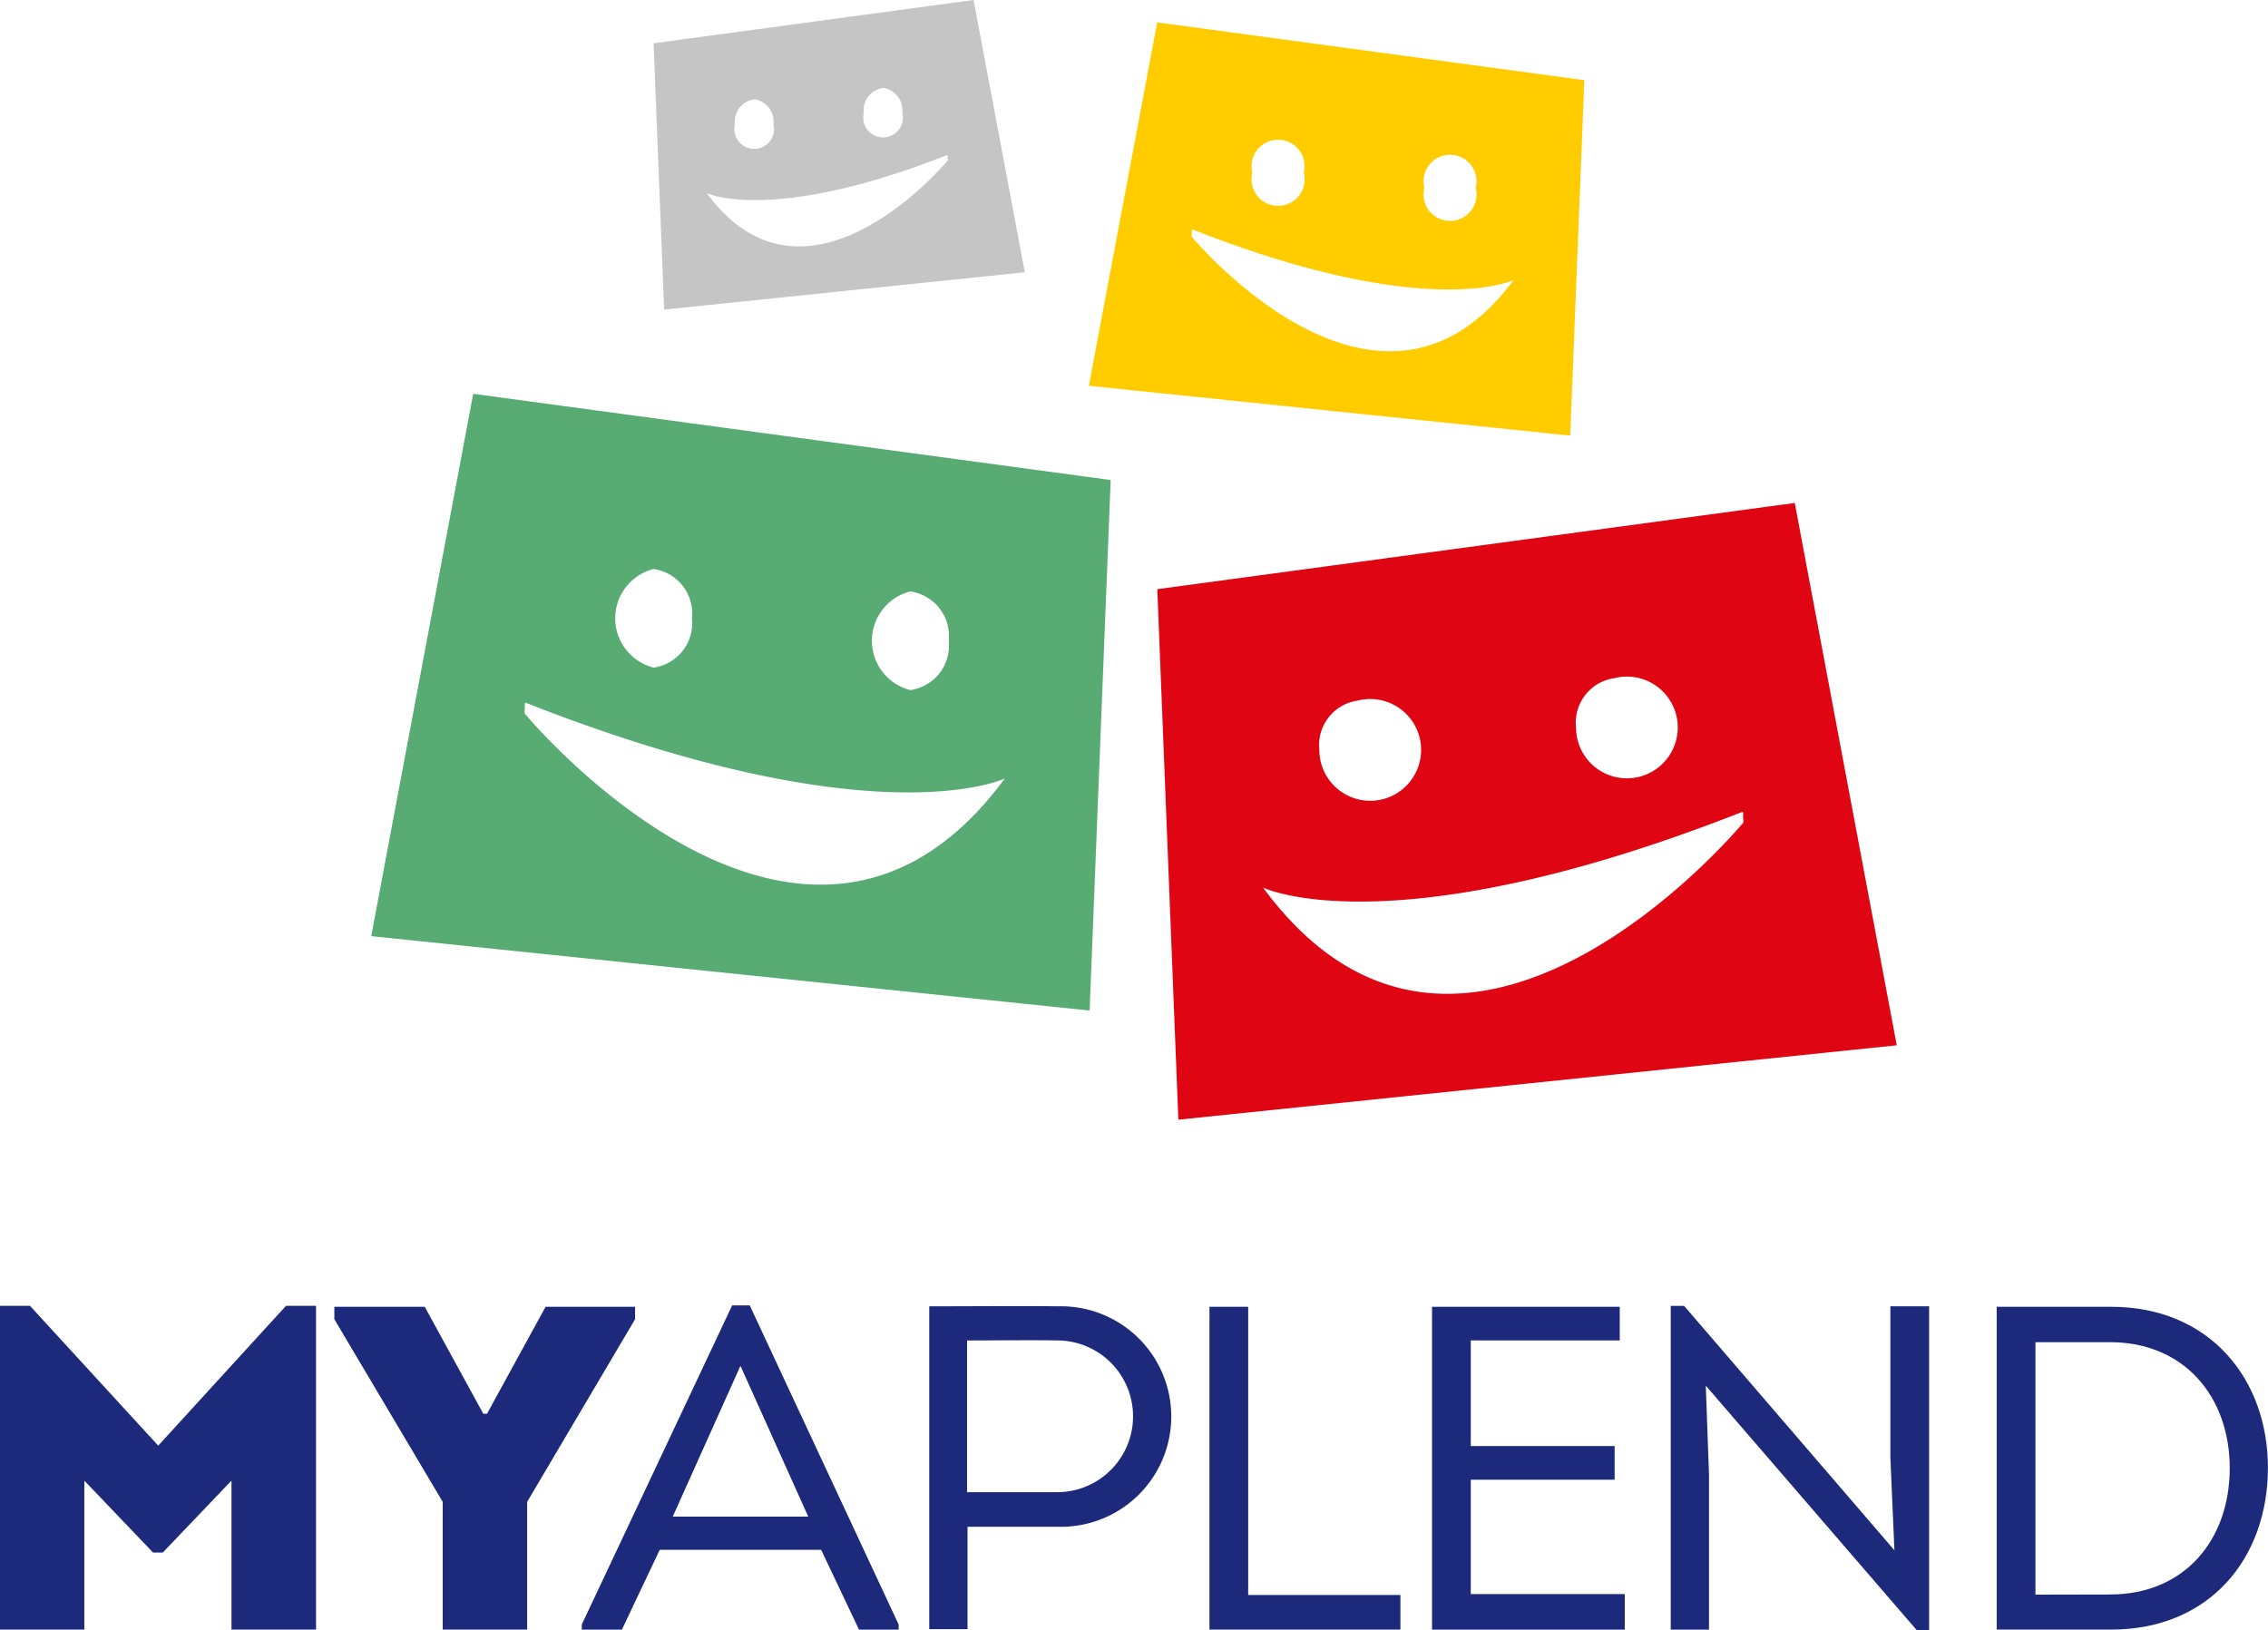
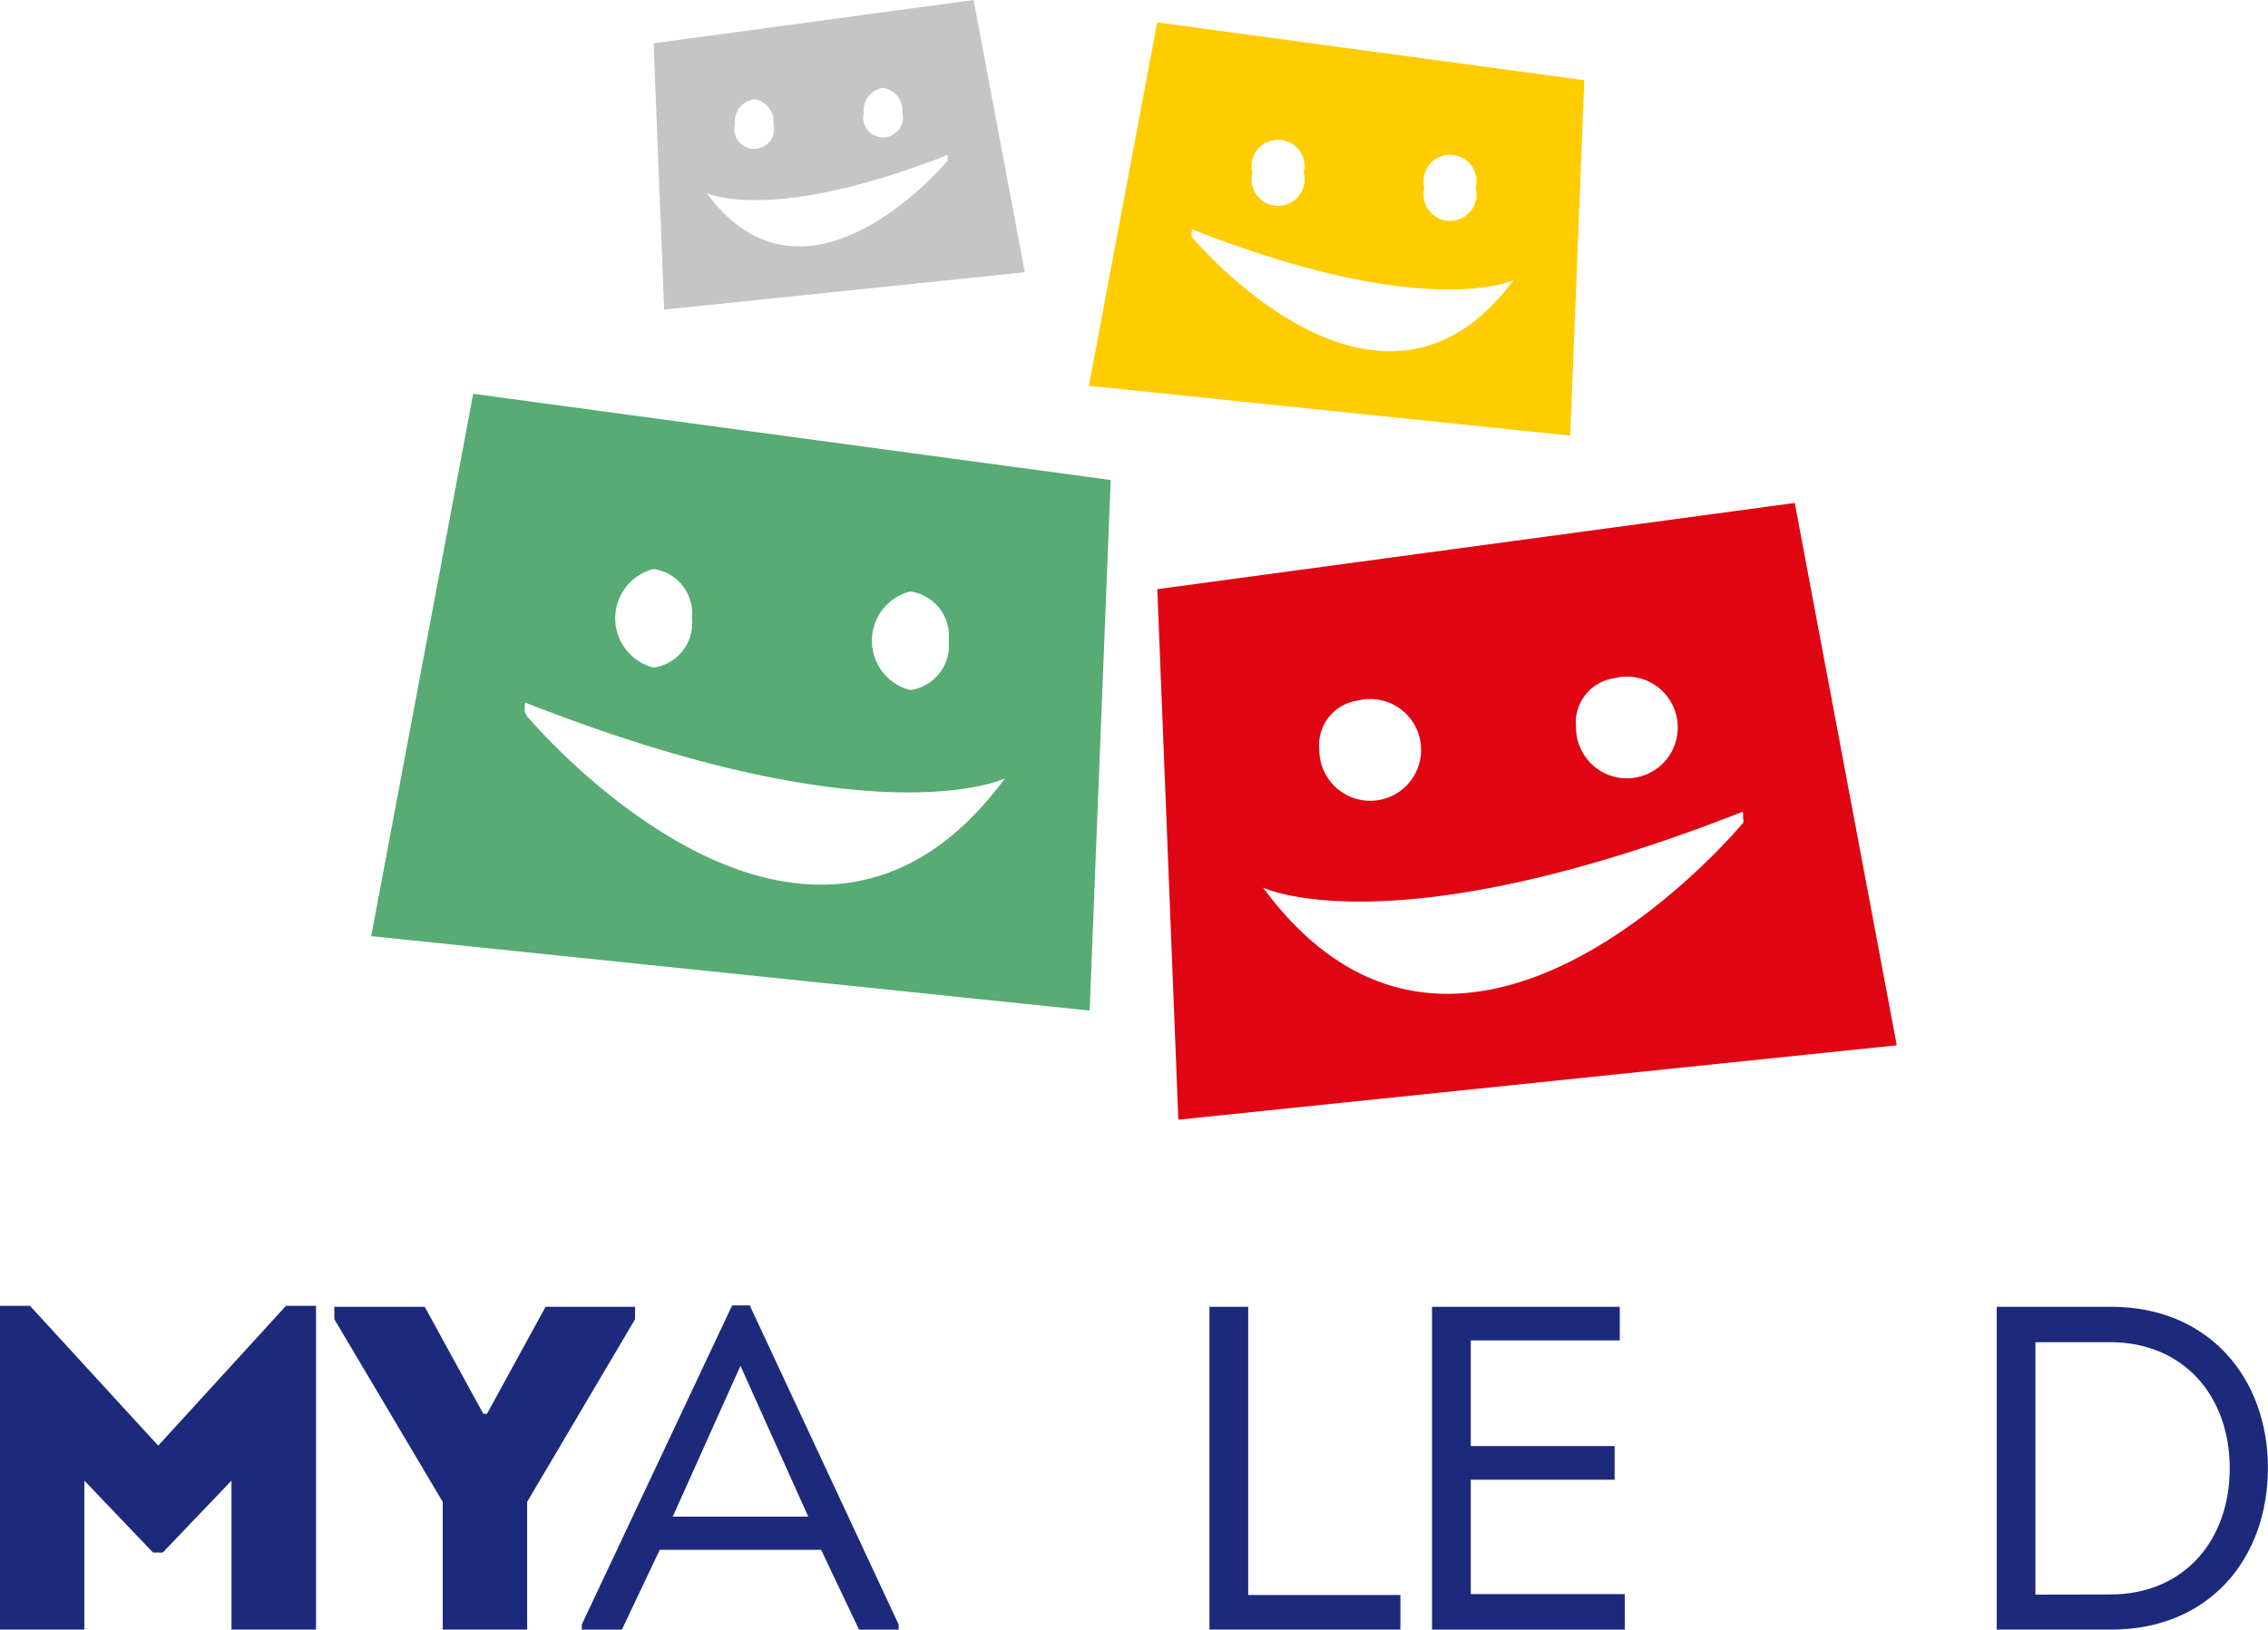
<svg xmlns="http://www.w3.org/2000/svg" width="111.928" height="80.457" viewBox="0 0 111.928 80.457">
  <g id="Group_110" data-name="Group 110" transform="translate(-115.869 -302.323)">
    <g id="Group_78" data-name="Group 78" transform="translate(115.869 366.755)">
      <path id="Path_382" data-name="Path 382" d="M21.516,175.909l-6.305,6.9-6.328-6.9H7.4v15.98h4.165v-7.353l3.392,3.551h.478l3.392-3.551v7.353H23v-15.98Z" transform="translate(-7.403 -175.887)" fill="#1d2a7c" />
      <path id="Path_383" data-name="Path 383" d="M47.256,175.991l-2.891,5.281h-.182l-2.891-5.281H36.831v.615l5.349,9.014v6.305h4.166V185.62l5.326-9.014v-.615Z" transform="translate(-20.331 -175.923)" fill="#1d2a7c" />
      <path id="Path_384" data-name="Path 384" d="M66.441,178.852l3.346,7.444H63.1Zm-.41-2.982-7.421,15.752v.251h1.98l1.867-3.938h7.967l1.867,3.938h1.957v-.251L66.9,175.87Z" transform="translate(-29.899 -175.87)" fill="#1d2a7c" />
-       <path id="Path_385" data-name="Path 385" d="M89.194,191.877V175.942c2.094,0,4.28-.022,6.374,0a5.442,5.442,0,1,1,0,10.881H91.083v5.053Zm6.374-6.761a3.745,3.745,0,0,0,0-7.489c-1.457-.023-2.982,0-4.507,0v7.489Z" transform="translate(-43.335 -175.897)" fill="#1d2a7c" />
      <path id="Path_386" data-name="Path 386" d="M115.771,190.218h7.512v1.707h-9.424V175.991h1.912Z" transform="translate(-54.171 -175.923)" fill="#1d2a7c" />
      <path id="Path_387" data-name="Path 387" d="M142.715,177.652h-7.353v5.213h7.1v1.662h-7.1v5.646h7.6v1.753H133.45V175.991h9.265Z" transform="translate(-62.778 -175.923)" fill="#1d2a7c" />
-       <path id="Path_388" data-name="Path 388" d="M156.189,179.848l.159,4.371v7.671h-1.889V175.91h.66l10.38,12.064-.2-4.575v-7.466h1.912v15.979h-.615Z" transform="translate(-72.007 -175.887)" fill="#1d2a7c" />
      <path id="Path_389" data-name="Path 389" d="M188.8,175.992c4.872,0,7.74,3.574,7.74,7.944,0,4.461-2.868,7.99-7.74,7.99h-5.645V175.992Zm-.045,14.2c3.642,0,5.9-2.663,5.9-6.237,0-3.528-2.254-6.215-5.9-6.215h-3.688V190.2Z" transform="translate(-84.616 -175.924)" fill="#1d2a7c" />
    </g>
    <g id="Group_79" data-name="Group 79" transform="translate(134.189 302.323)">
      <path id="Path_390" data-name="Path 390" d="M141.953,70.7l-31.459,4.255,1.039,26.186,35.454-3.672Zm-8.9,8.648a2.51,2.51,0,1,1-1.894,2.433,2.215,2.215,0,0,1,1.894-2.433m-12.668,1.107a2.511,2.511,0,1,1-1.894,2.434,2.215,2.215,0,0,1,1.894-2.434m19.037,5.954a.758.758,0,0,0-.024.118l-.043.018s-13.762,16.551-23.641,3.141c0,0,6.35,3.066,23.641-3.735.006,0,.013,0,.019-.008a.789.789,0,0,0,.037.081,1.2,1.2,0,0,0,.01.348Z" transform="translate(-71.7 -45.875)" fill="#e00512" />
      <path id="Path_391" data-name="Path 391" d="M55.481,0,39.689,2.136l.521,13.145,17.8-1.843ZM51.013,4.341a1.112,1.112,0,0,1,.95,1.221.98.98,0,1,1-1.9,0,1.112,1.112,0,0,1,.951-1.221M44.654,4.9a1.112,1.112,0,0,1,.95,1.222.981.981,0,1,1-1.9,0A1.112,1.112,0,0,1,44.654,4.9M54.21,7.885a.475.475,0,0,0-.012.059l-.021.009S47.269,16.262,42.31,9.531c0,0,3.188,1.539,11.867-1.875l.009,0a.334.334,0,0,0,.019.041.6.6,0,0,0,0,.175Z" transform="translate(-25.754)" fill="#c5c5c5" />
-       <path id="Path_392" data-name="Path 392" d="M0,82.133l35.454,3.672,1.039-26.186L5.033,55.364ZM15.828,66.445a2.215,2.215,0,0,1-1.894,2.433,2.511,2.511,0,0,1,0-4.867,2.215,2.215,0,0,1,1.894,2.433M28.5,67.552A2.216,2.216,0,0,1,26.6,69.987a2.512,2.512,0,0,1,0-4.868A2.215,2.215,0,0,1,28.5,67.552M7.564,71.035a1.2,1.2,0,0,0,.01-.348.784.784,0,0,0,.037-.081c.006,0,.013,0,.019.008,17.291,6.8,23.641,3.735,23.641,3.735C21.393,87.76,7.631,71.209,7.631,71.209l-.043-.018a.763.763,0,0,0-.024-.118Z" transform="translate(0 -35.926)" fill="#57ab73" />
+       <path id="Path_392" data-name="Path 392" d="M0,82.133l35.454,3.672,1.039-26.186L5.033,55.364ZM15.828,66.445a2.215,2.215,0,0,1-1.894,2.433,2.511,2.511,0,0,1,0-4.867,2.215,2.215,0,0,1,1.894,2.433M28.5,67.552A2.216,2.216,0,0,1,26.6,69.987a2.512,2.512,0,0,1,0-4.868A2.215,2.215,0,0,1,28.5,67.552M7.564,71.035a1.2,1.2,0,0,0,.01-.348.784.784,0,0,0,.037-.081c.006,0,.013,0,.019.008,17.291,6.8,23.641,3.735,23.641,3.735C21.393,87.76,7.631,71.209,7.631,71.209a.763.763,0,0,0-.024-.118Z" transform="translate(0 -35.926)" fill="#57ab73" />
      <path id="Path_393" data-name="Path 393" d="M100.875,21.082l23.755,2.46L125.326,6,104.248,3.146ZM111.48,10.571a1.309,1.309,0,1,1-2.537,0,1.309,1.309,0,1,1,2.537,0m8.487.742a1.309,1.309,0,1,1-2.537,0,1.309,1.309,0,1,1,2.537,0m-14.024,2.334a.8.8,0,0,0,.007-.233.455.455,0,0,0,.025-.054l.013.006c11.585,4.557,15.84,2.5,15.84,2.5-6.619,8.985-15.84-2.1-15.84-2.1l-.029-.012a.525.525,0,0,0-.016-.079Z" transform="translate(-65.458 -2.041)" fill="#fc0" />
    </g>
  </g>
</svg>